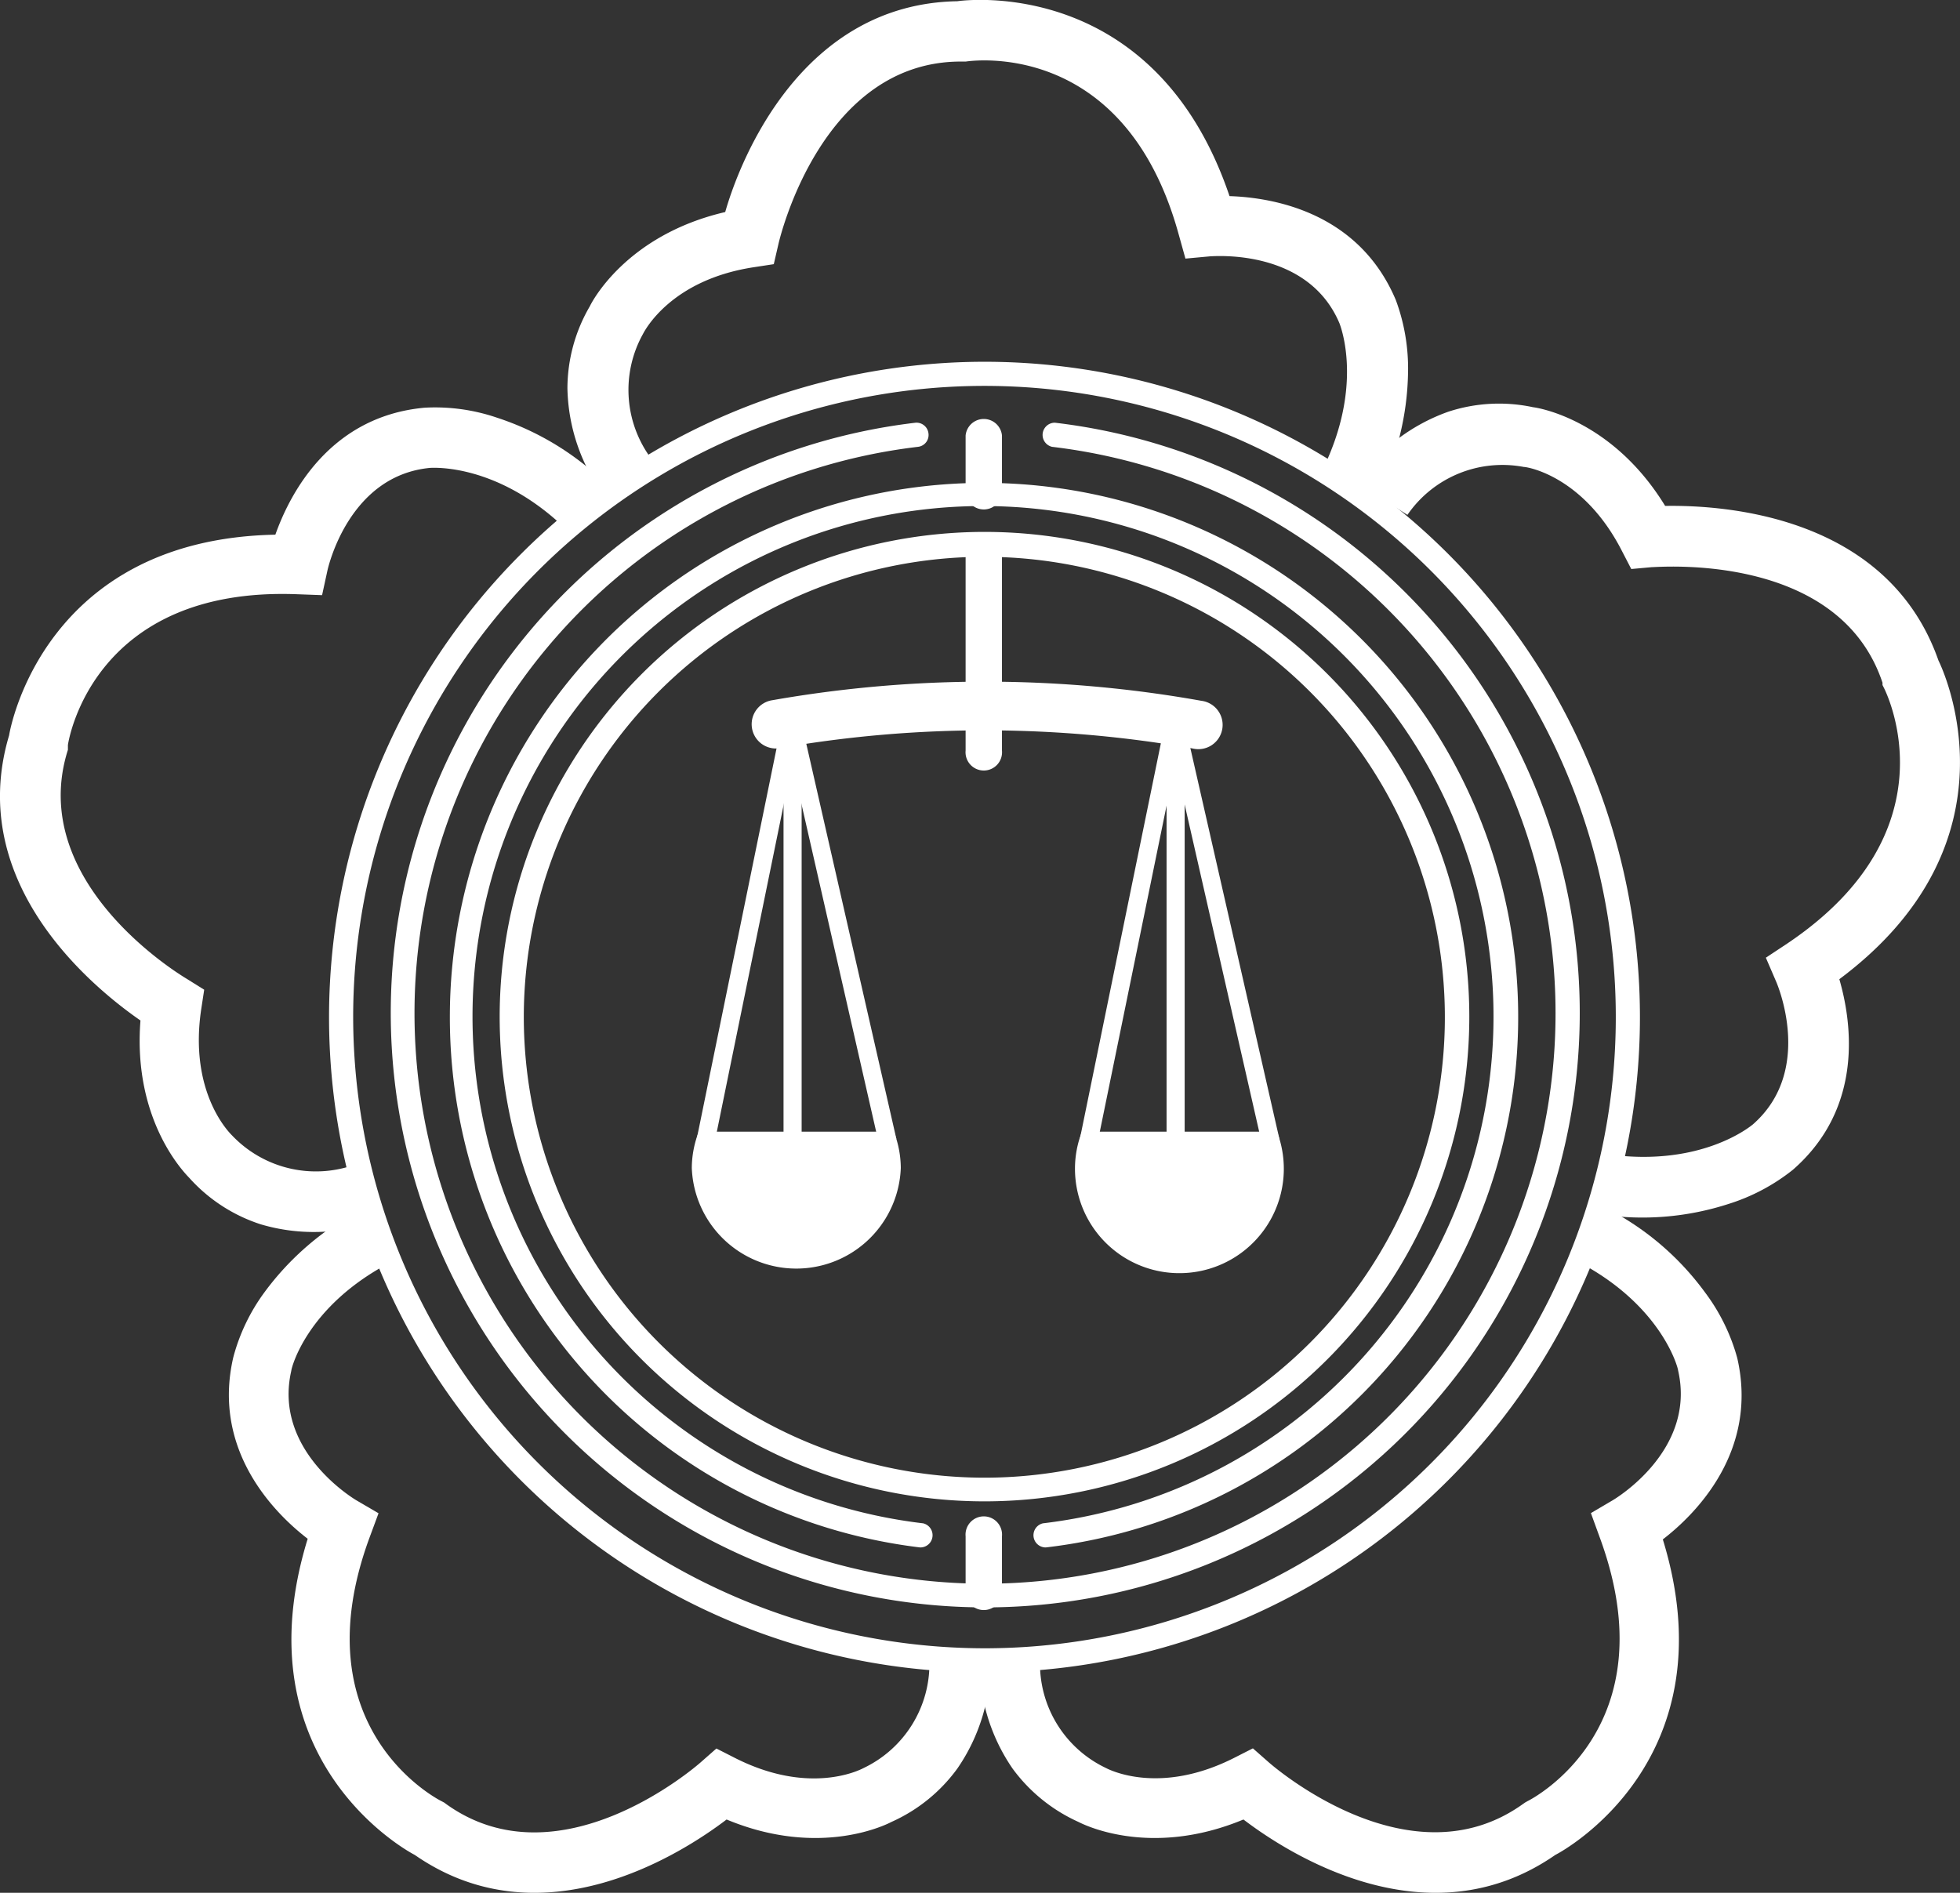
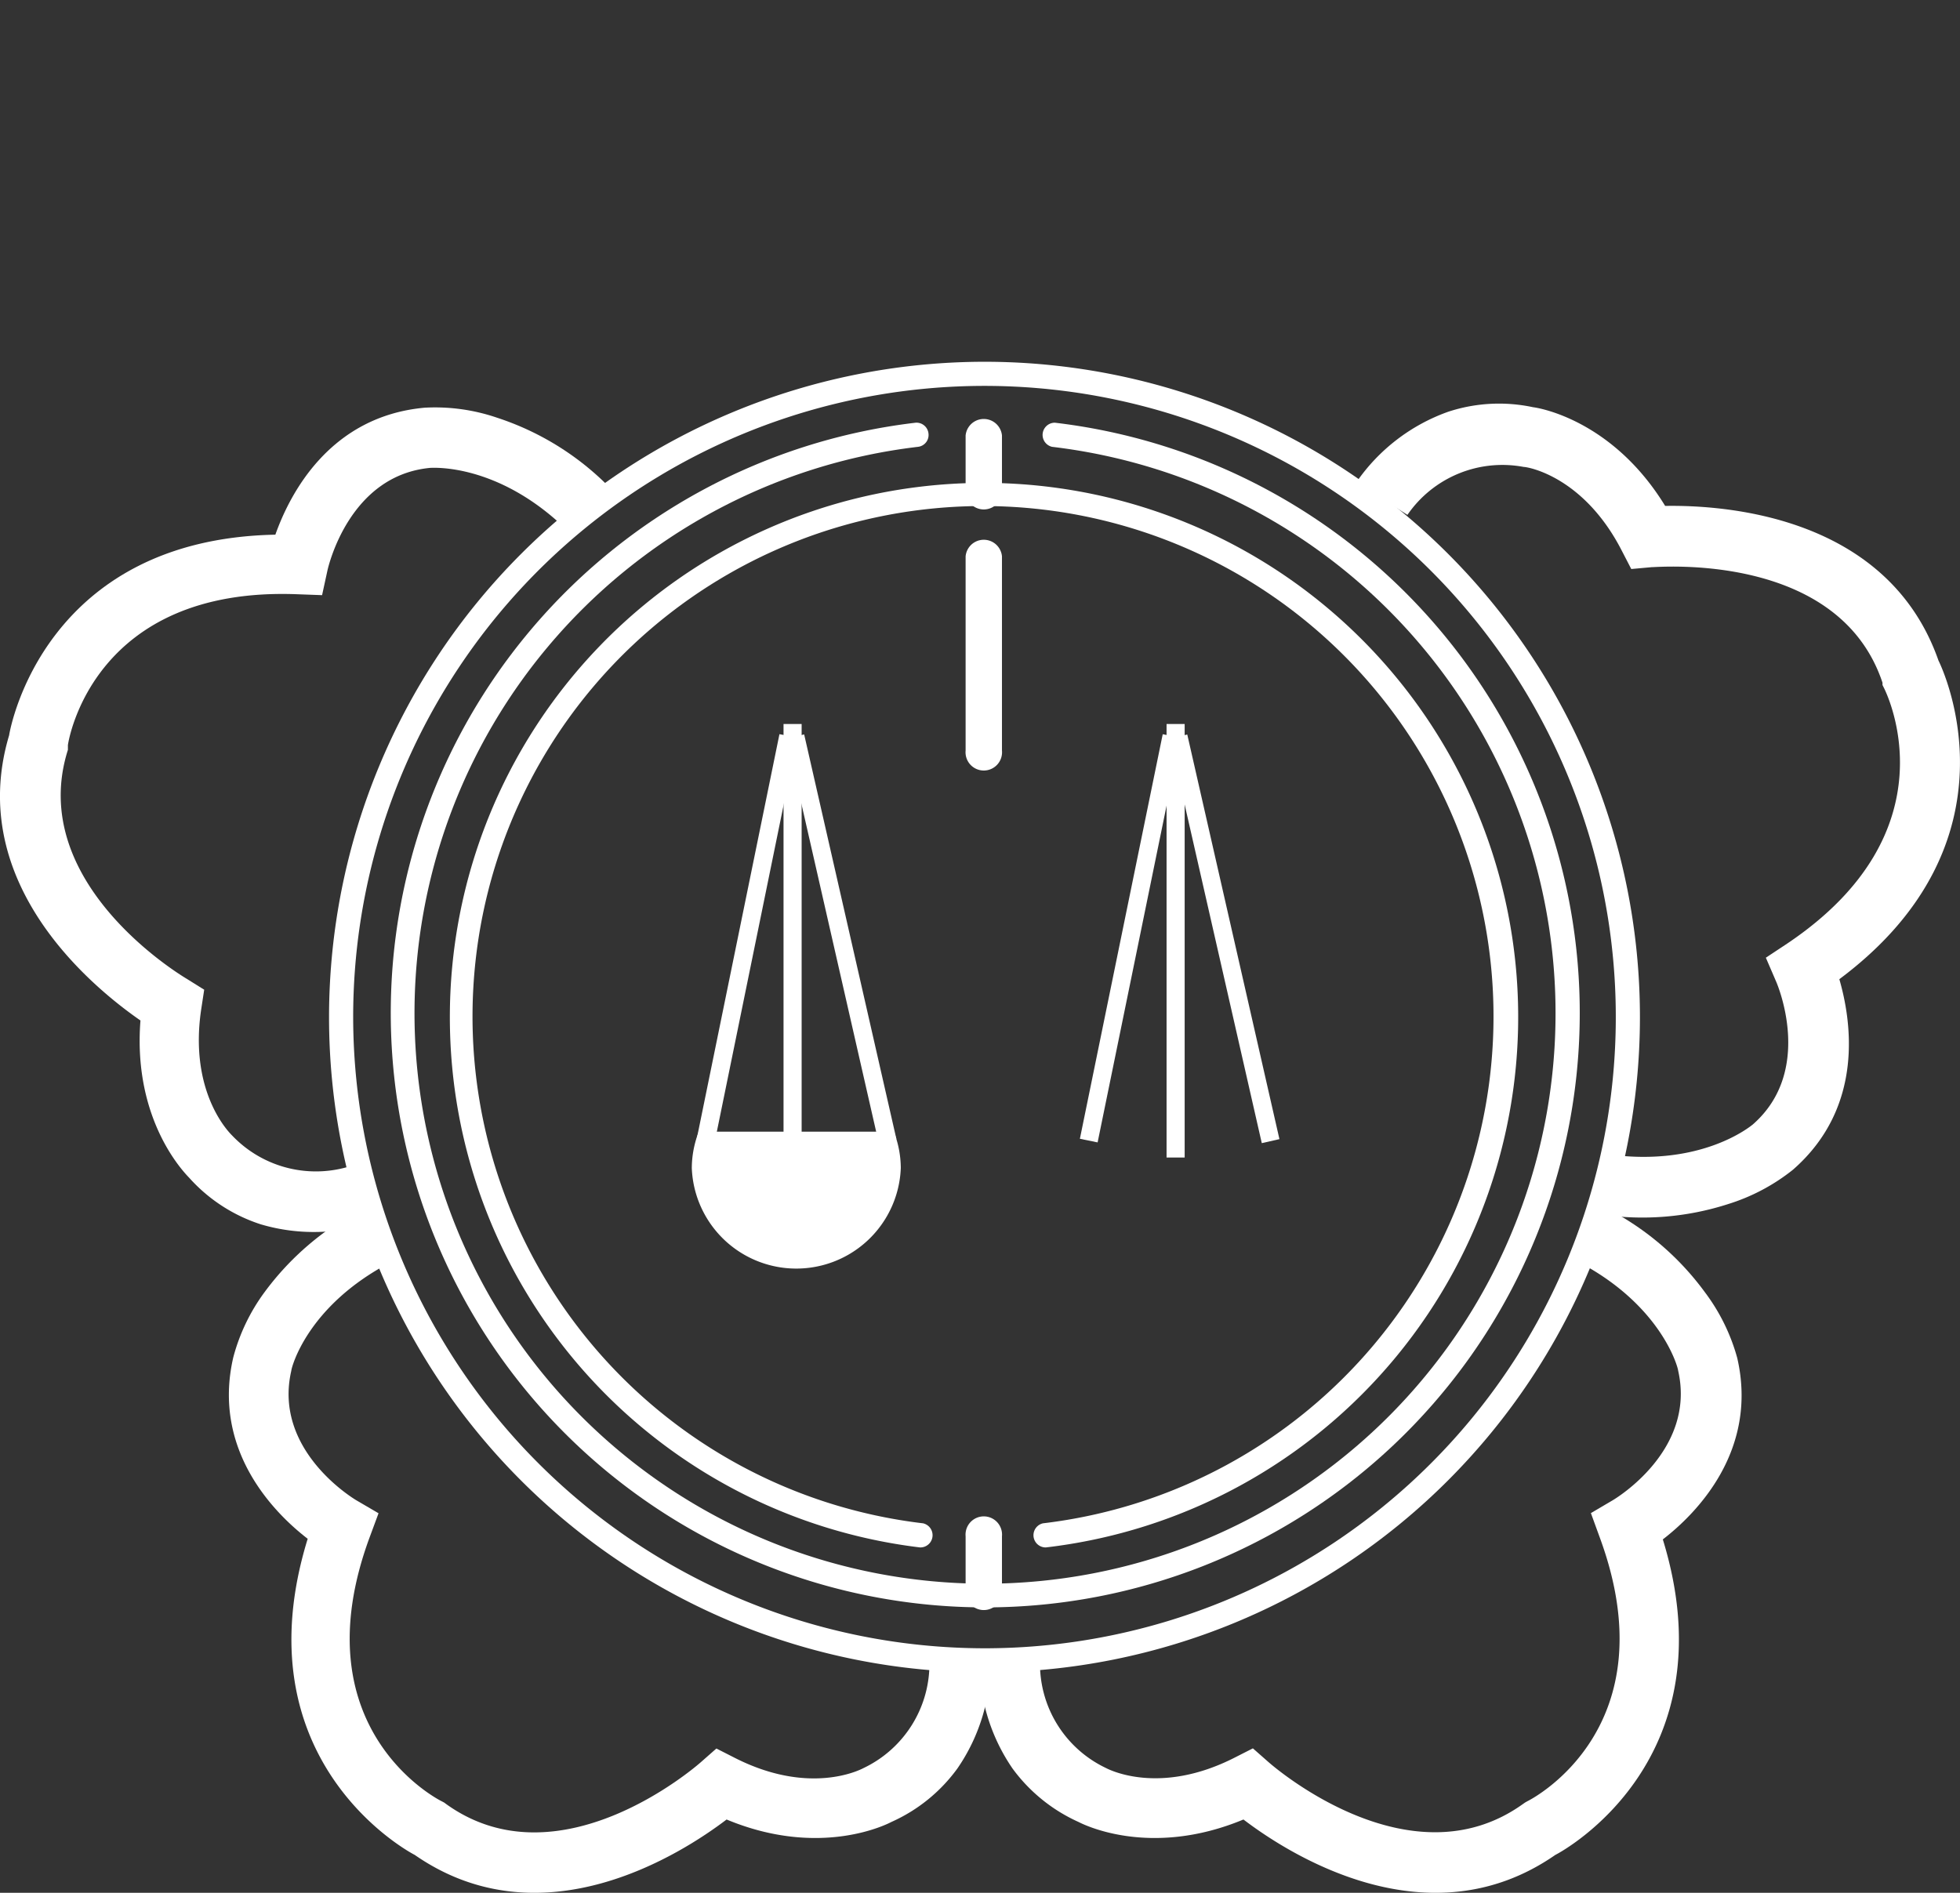
<svg xmlns="http://www.w3.org/2000/svg" id="레이어_1" data-name="레이어 1" viewBox="0 0 126.7 122.38">
  <rect x="0" y="0" width="126.7" height="122.38" fill="#333333" stroke="none" />
  <defs>
    <style>.cls-1{fill:#fff;}</style>
  </defs>
  <path class="cls-1" d="M123.09,152.78a6.55,6.55,0,0,0-.45,2.35,6.76,6.76,0,0,0,13.51,0,6.55,6.55,0,0,0-.45-2.35Z" transform="translate(-77.92 -79.61)" />
  <rect class="cls-1" x="112.87" y="139.7" width="26.7" height="1.18" transform="translate(-114.43 156.24) rotate(-78.45)" />
  <rect class="cls-1" x="131.73" y="126.88" width="1.17" height="26.83" transform="translate(-105.79 -46.69) rotate(-12.84)" />
  <rect class="cls-1" x="50.65" y="46.81" width="1.17" height="28.03" />
-   <path class="cls-1" d="M147.86,152.78a6.55,6.55,0,0,0-.45,2.35,6.75,6.75,0,1,0,13.06-2.35Z" transform="translate(-77.92 -79.61)" />
  <rect class="cls-1" x="137.64" y="139.71" width="26.7" height="1.17" transform="translate(-94.67 180.45) rotate(-78.43)" />
  <rect class="cls-1" x="156.5" y="126.88" width="1.17" height="26.83" transform="translate(-105.16 -41.21) rotate(-12.83)" />
  <rect class="cls-1" x="75.41" y="46.81" width="1.17" height="28.03" />
-   <path class="cls-1" d="M127.86,124.88a1.57,1.57,0,1,0,.63,3.07A77.38,77.38,0,0,1,155,128a1.57,1.57,0,1,0,.58-3.08A79.5,79.5,0,0,0,127.86,124.88Z" transform="translate(-77.92 -79.61)" />
  <path class="cls-1" d="M140.34,115.58v12.56a1.18,1.18,0,1,0,2.35,0V115.58a1.18,1.18,0,0,0-2.35,0Z" transform="translate(-77.92 -79.61)" />
  <path class="cls-1" d="M140.34,107.77v3.49a1.18,1.18,0,1,0,2.35,0v-3.49a1.18,1.18,0,0,0-2.35,0Z" transform="translate(-77.92 -79.61)" />
  <path class="cls-1" d="M140.34,178.94v3.48a1.18,1.18,0,1,0,2.35,0v-3.48a1.18,1.18,0,1,0-2.35,0Z" transform="translate(-77.92 -79.61)" />
-   <path class="cls-1" d="M110.22,145.38A31.34,31.34,0,1,0,141.55,114,31.36,31.36,0,0,0,110.22,145.38Zm1.56,0a29.77,29.77,0,1,1,29.77,29.77A29.8,29.8,0,0,1,111.78,145.38Z" transform="translate(-77.92 -79.61)" />
  <path class="cls-1" d="M99.19,145.38A42.37,42.37,0,1,0,141.55,103,42.4,42.4,0,0,0,99.19,145.38Zm1.56,0a40.81,40.81,0,1,1,40.8,40.8A40.86,40.86,0,0,1,100.75,145.38Z" transform="translate(-77.92 -79.61)" />
  <path class="cls-1" d="M107,145.38a34.52,34.52,0,0,0,30.4,34.28.79.79,0,0,0,.19-1.56,33,33,0,1,1,7.75,0,.79.79,0,0,0,.18,1.56A34.53,34.53,0,1,0,107,145.38Z" transform="translate(-77.92 -79.61)" />
  <path class="cls-1" d="M137.11,106.94a38.43,38.43,0,1,0,9,0,.79.79,0,0,0-.18,1.56,36.88,36.88,0,1,1-8.67,0,.77.77,0,0,0,.68-.86A.78.78,0,0,0,137.11,106.94Z" transform="translate(-77.92 -79.61)" />
-   <path class="cls-1" d="M139.8,79.69c-10,.17-14,10.12-15,13.63-6.45,1.5-8.66,5.89-8.75,6.09a10.55,10.55,0,0,0-1.45,5.3,12.09,12.09,0,0,0,2.46,7.08l3-2.47a7.44,7.44,0,0,1-.58-8.11c.13-.25,1.82-3.5,7.15-4.32l1.31-.2.3-1.3c.11-.48,2.82-11.8,11.79-11.8h.16l.16,0c.42-.06,10.28-1.46,13.76,11.16l.44,1.58,1.63-.15c.26,0,6.29-.51,8.33,4.34.06.17,1.58,4-1.09,9.45l3.52,1.72a18.16,18.16,0,0,0,2-8,12.72,12.72,0,0,0-.79-4.68c-2.41-5.72-8-6.63-10.75-6.72C152.6,78.11,140.39,79.6,139.8,79.69Z" transform="translate(-77.92 -79.61)" />
  <path class="cls-1" d="M78.51,127.15C75.64,136.76,84,143.51,87,145.59c-.52,6.6,3,10,3.16,10.18a10.57,10.57,0,0,0,4.62,3,12.08,12.08,0,0,0,7.49-.21l-1.44-3.64a7.47,7.47,0,0,1-7.91-1.9c-.2-.2-2.78-2.78-2-8.11l.2-1.31L90,142.9c-.42-.25-10.4-6.25-7.69-14.81l0-.15,0-.16c.06-.42,1.71-10.24,14.8-9.75l1.63.06.35-1.61c.06-.25,1.41-6.14,6.65-6.62.18,0,4.3-.3,8.68,3.88l2.7-2.82a18.06,18.06,0,0,0-7.06-4.3,12.37,12.37,0,0,0-4.69-.65c-6.18.56-8.74,5.64-9.65,8.21C80.87,114.47,78.6,126.56,78.51,127.15Z" transform="translate(-77.92 -79.61)" />
  <path class="cls-1" d="M104.73,199.54c8.24,5.72,17.24-.07,20.16-2.29,6.1,2.54,10.46.26,10.65.16a10.61,10.61,0,0,0,4.27-3.46,12.08,12.08,0,0,0,2.13-7.19L138,187a7.47,7.47,0,0,1-4.27,6.93c-.25.13-3.51,1.78-8.32-.67l-1.18-.6-1,.88c-.37.33-9.18,7.95-16.47,2.71l-.12-.09-.15-.08c-.38-.18-9.21-4.81-4.67-17.09l.57-1.54-1.42-.83c-.22-.13-5.4-3.25-4.22-8.38,0-.17,1-4.18,6.39-7l-1.85-3.45a18.25,18.25,0,0,0-6.28,5.38A12.47,12.47,0,0,0,93,167.37c-1.39,6,2.65,10.07,4.81,11.73C93.41,193.36,104.2,199.27,104.73,199.54Z" transform="translate(-77.92 -79.61)" />
  <path class="cls-1" d="M178.46,199.54c-8.24,5.72-17.25-.07-20.16-2.29-6.11,2.54-10.46.26-10.66.16a10.75,10.75,0,0,1-4.27-3.46,12.16,12.16,0,0,1-2.13-7.19l3.91.23a7.46,7.46,0,0,0,4.26,6.93c.25.13,3.51,1.78,8.32-.67l1.18-.6,1,.88c.37.33,9.18,7.95,16.47,2.71l.13-.09.14-.08c.38-.18,9.21-4.81,4.67-17.09l-.56-1.54,1.41-.83c.22-.13,5.4-3.25,4.23-8.38,0-.17-1.05-4.18-6.39-7l1.85-3.45a18.11,18.11,0,0,1,6.27,5.38,12.62,12.62,0,0,1,2.09,4.25c1.38,6-2.65,10.07-4.81,11.73C189.78,193.36,179,199.27,178.46,199.54Z" transform="translate(-77.92 -79.61)" />
  <path class="cls-1" d="M203.23,122.32c-3.31-9.46-14-10.06-17.67-10-3.45-5.64-8.31-6.36-8.53-6.38a10.53,10.53,0,0,0-5.49.29,12.16,12.16,0,0,0-5.94,4.56l3.3,2.11a7.45,7.45,0,0,1,7.52-3.1c.27,0,3.88.62,6.34,5.42l.61,1.18,1.32-.12c.49,0,12.1-1,14.92,7.47l0,.15.07.14c.2.38,4.63,9.3-6.25,16.59l-1.36.9.65,1.51c.11.24,2.47,5.8-1.49,9.27-.14.11-3.31,2.76-9.31,1.94l-.52,3.88a18.06,18.06,0,0,0,8.23-.67,12.78,12.78,0,0,0,4.19-2.22c4.67-4.08,3.76-9.7,3-12.32C208.77,134,203.5,122.86,203.23,122.32Z" transform="translate(-77.92 -79.61)" />
</svg>